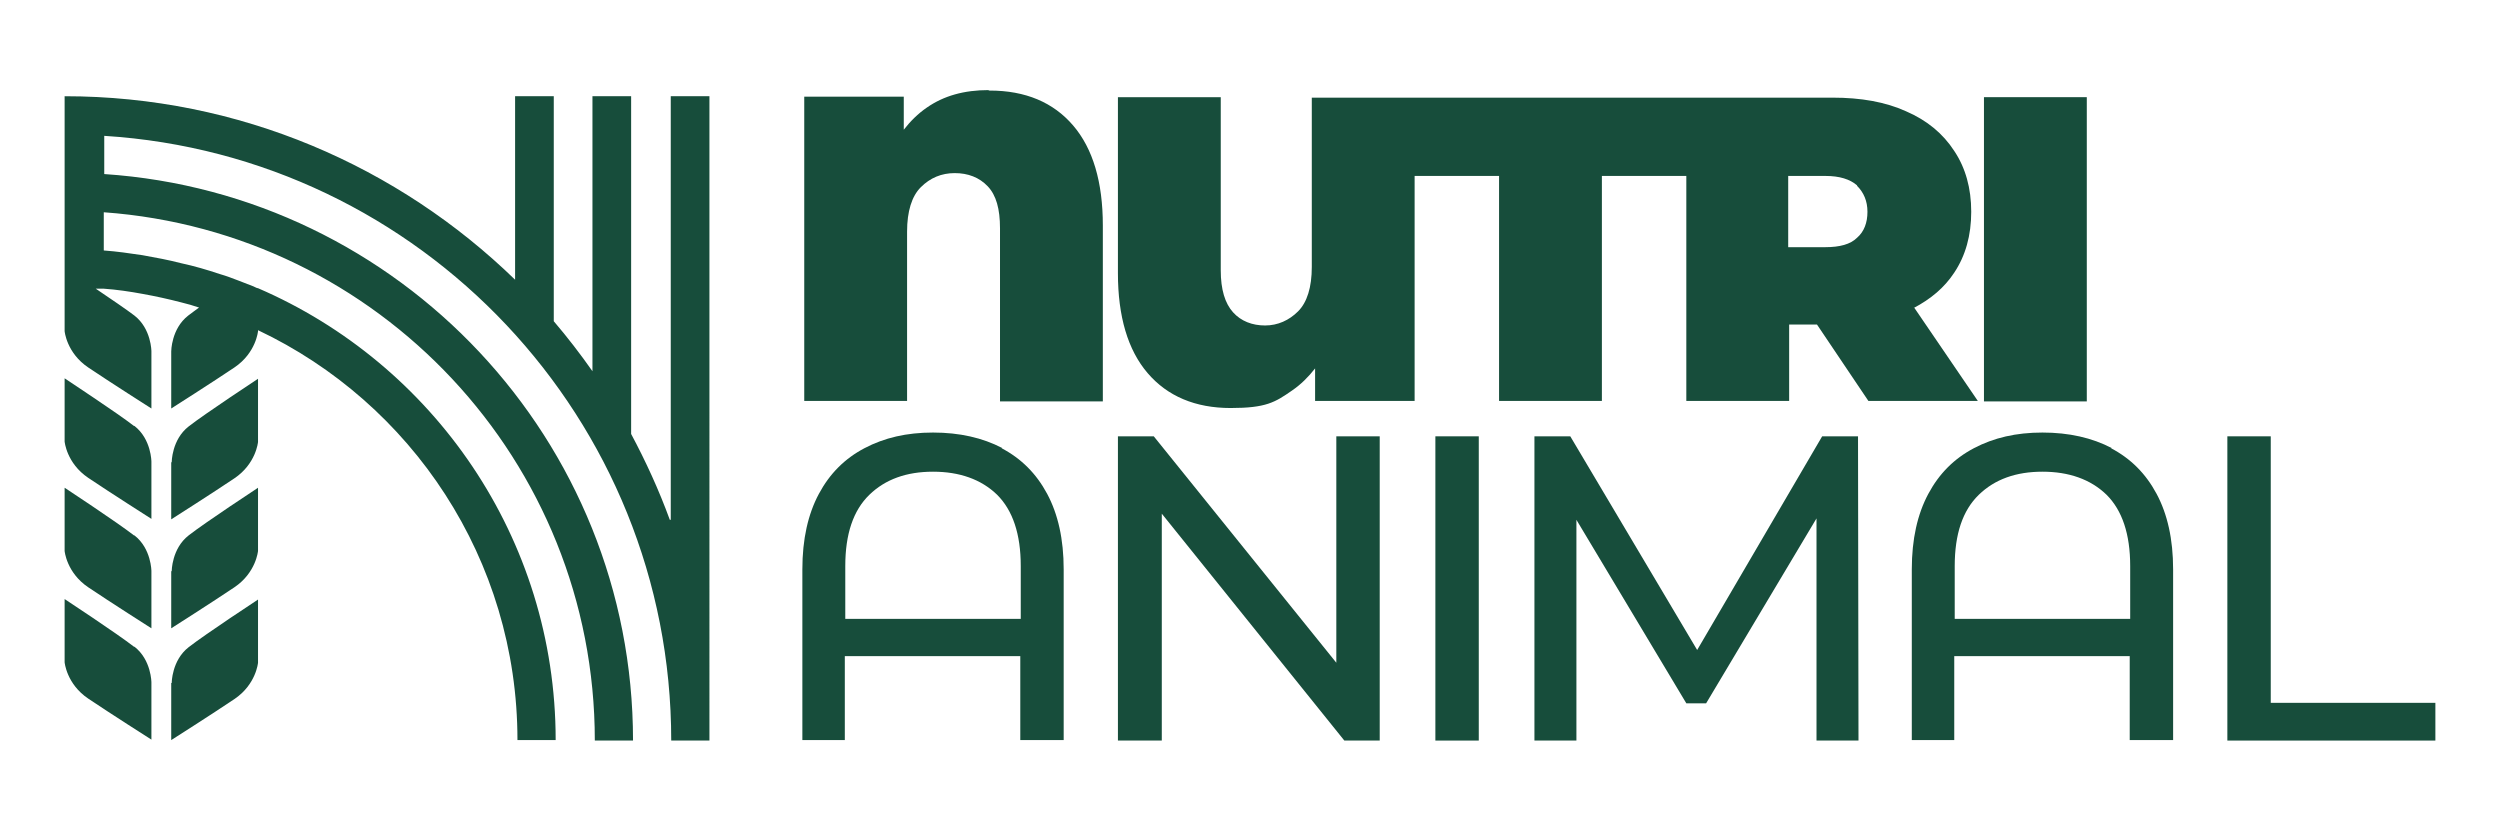
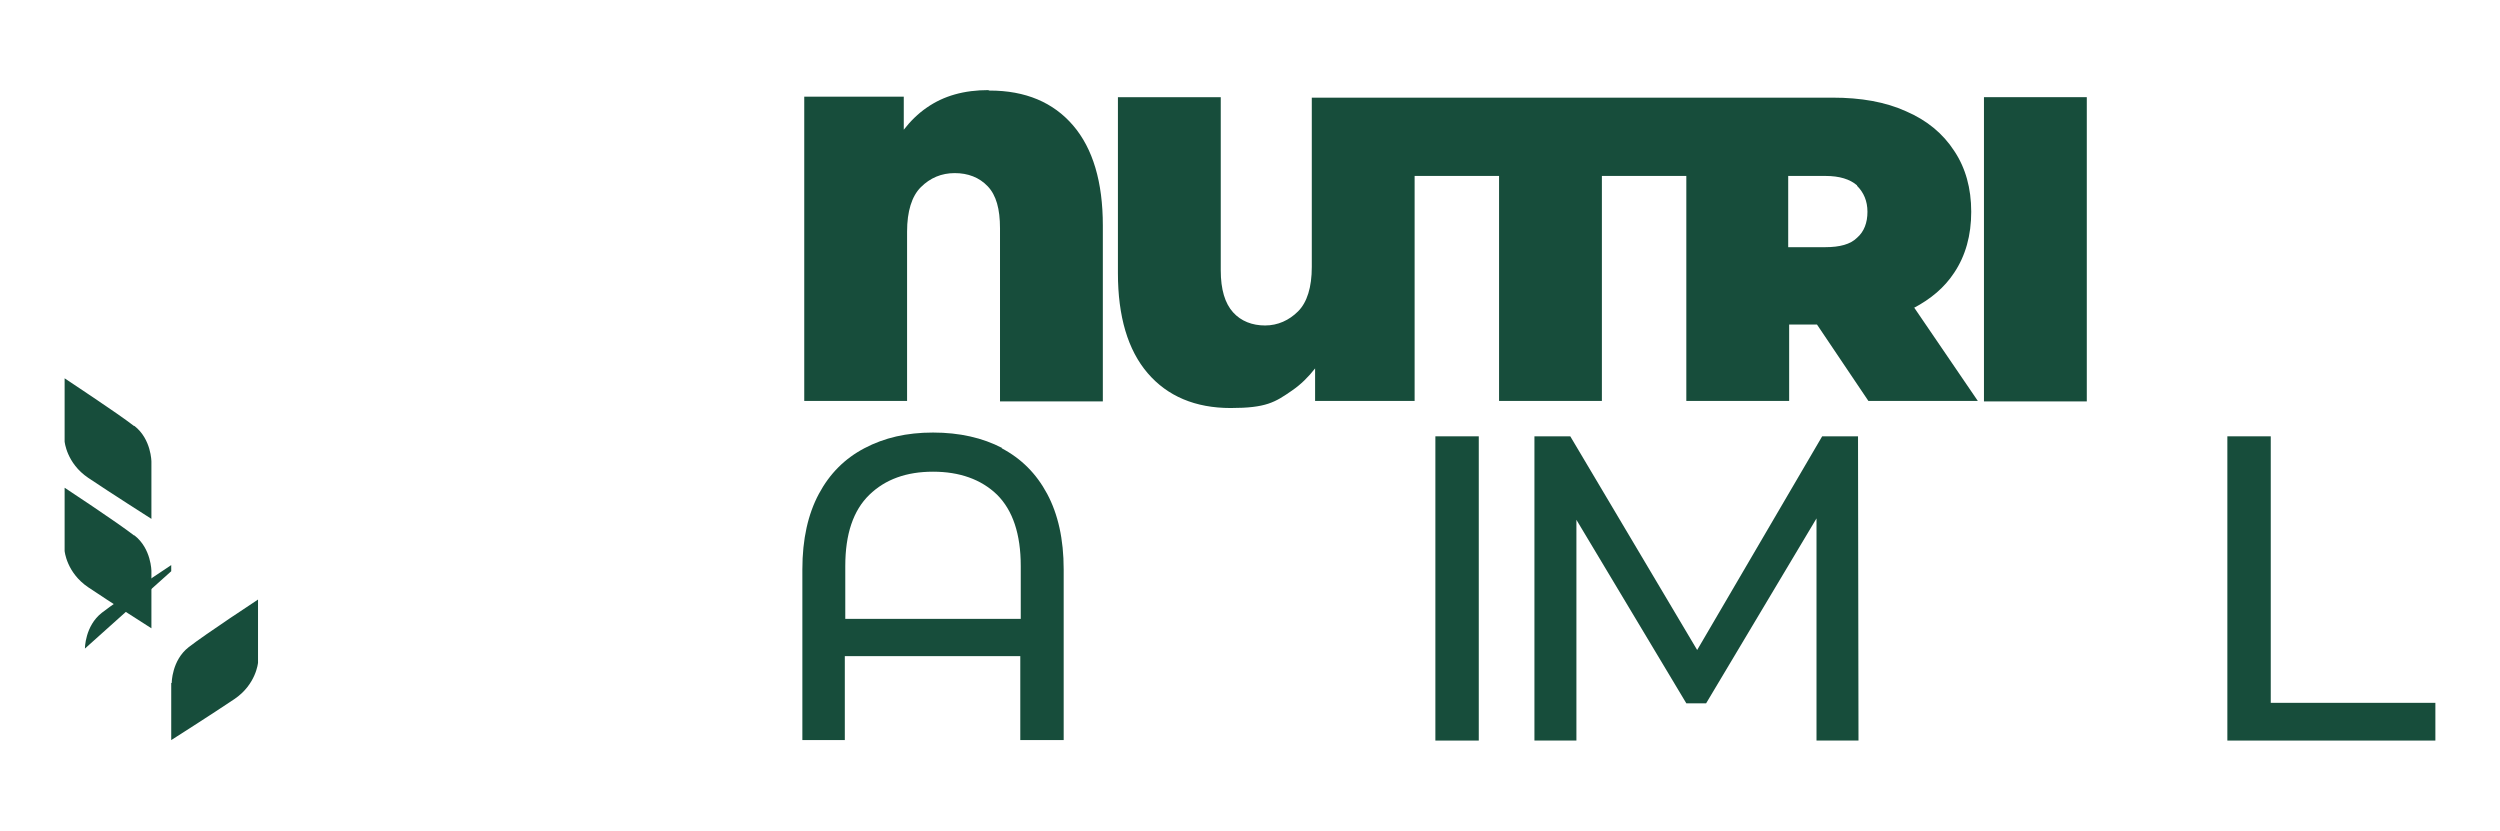
<svg xmlns="http://www.w3.org/2000/svg" id="Camada_1" viewBox="0 0 530 176.1">
  <defs>
    <style>      .st0, .st1 {        fill: #174d3b;      }      .st1 {        fill-rule: evenodd;      }    </style>
  </defs>
  <g id="Layer_1">
    <g>
      <path class="st1" d="M209.6,19.1c-5.2,0-9.5,1.2-13.1,3.7-1.9,1.3-3.5,2.9-4.9,4.7v-7h-21.1v64.5h21.8v-35.9c0-4.3,1-7.5,2.9-9.4,2-2,4.4-3,7.2-3s5.2.9,7,2.8c1.8,1.9,2.6,4.8,2.6,8.9v36.7h21.8v-37.3c0-9.2-2.1-16.3-6.3-21.2-4.2-4.9-10.1-7.4-17.7-7.4h-.2Z" />
      <path class="st1" d="M405.7,65.3c3.6-1.9,6.5-4.3,8.6-7.5,2.4-3.6,3.6-7.9,3.6-12.9s-1.2-9.3-3.6-12.9c-2.4-3.7-5.8-6.5-10.2-8.4-4.4-2-9.6-2.9-15.6-2.9h-110.4v35.9c0,4.3-1,7.5-2.9,9.4s-4.3,3-7,3-5.1-.9-6.8-2.8c-1.7-1.9-2.6-4.8-2.6-8.9V20.6h-21.8v37.3c0,9.2,2.1,16.3,6.3,21.2,4.2,4.9,10.1,7.4,17.6,7.4s9.4-1.2,13-3.7c1.9-1.3,3.5-2.9,4.9-4.7v6.9h21.1v-47.7h17.9v47.7h21.8v-47.7h17.9v47.7h21.8v-16.2h5.9l10.9,16.2h23.2l-13.5-19.8h0ZM393.7,39.4c1.4,1.4,2.2,3.2,2.2,5.5s-.7,4.2-2.2,5.5c-1.4,1.4-3.7,2-6.7,2h-7.9v-15.1h7.9c3,0,5.2.7,6.7,2h0Z" />
      <rect class="st0" x="420.6" y="20.6" width="21.8" height="64.5" />
      <path class="st1" d="M212.5,95c-4.2-2.2-9.1-3.3-14.7-3.3s-10.3,1.1-14.5,3.3c-4.2,2.2-7.4,5.4-9.7,9.7-2.3,4.3-3.5,9.6-3.5,16v36.2h9v-17.8h37.2v17.8h9.2v-36.2c0-6.4-1.2-11.7-3.5-16s-5.5-7.5-9.7-9.7h.2ZM179.2,131.2v-11.2c0-6.8,1.7-11.8,5.1-15.1,3.4-3.3,7.9-4.9,13.5-4.9s10.2,1.6,13.6,4.9c3.3,3.3,5,8.3,5,15.1v11.2h-37.2Z" />
-       <polygon class="st1" points="283.3 140.5 244.6 92.5 237 92.5 237 157 246.3 157 246.3 108.9 285 157 292.5 157 292.5 92.5 283.3 92.5 283.3 140.5" />
      <rect class="st0" x="304.3" y="92.5" width="9.2" height="64.5" />
      <polygon class="st1" points="386.3 92.5 359.8 137.8 332.9 92.5 325.3 92.5 325.3 157 334.2 157 334.2 110.2 357.5 149.1 361.7 149.1 385.1 109.9 385.1 157 394 157 393.9 92.5 386.3 92.5" />
-       <path class="st1" d="M447.7,95c-4.2-2.2-9.1-3.3-14.7-3.3s-10.3,1.1-14.5,3.3c-4.2,2.2-7.4,5.4-9.7,9.7-2.3,4.3-3.5,9.6-3.5,16v36.2h9v-17.8h37.2v17.8h9.2v-36.2c0-6.4-1.2-11.7-3.5-16s-5.5-7.5-9.7-9.7h.2ZM414.4,131.2v-11.2c0-6.8,1.7-11.8,5.1-15.1,3.4-3.3,7.9-4.9,13.5-4.9s10.2,1.6,13.6,4.9c3.3,3.3,5,8.3,5,15.1v11.2h-37.2Z" />
      <polygon class="st1" points="481.4 149 481.4 92.5 472.2 92.5 472.2 157 516.3 157 516.3 149 481.4 149" />
-       <path class="st1" d="M142,110.2c-2.3-6.3-5.1-12.4-8.2-18.2V20.4h-8.2v58.3c-2.6-3.7-5.3-7.2-8.2-10.6V20.4h-8.2v38.9C84.5,35.3,50.8,20.4,13.7,20.4v40.1h0v9.7s.4,4.6,5,7.7c4.6,3.1,13.4,8.7,13.4,8.7v-12.1s0-4.8-3.6-7.6c-1.7-1.3-5.1-3.6-8.2-5.7h0c.6,0,1.1,0,1.7,0,2.8.2,5.5.6,8.2,1.1,2.8.5,5.5,1.1,8.2,1.8,1.3.3,2.6.7,3.8,1.1h0c-.9.7-1.7,1.2-2.3,1.7-3.6,2.8-3.6,7.6-3.6,7.6v12.1s8.8-5.6,13.4-8.7c4.6-3.1,5-7.7,5-7.7v-.2h0c32.5,15.4,55,48.5,55,86.9h8.1c0-42.9-26-79.8-63.1-95.8h0c-.3,0-.7-.3-1-.4-1-.4-2.1-.8-3.1-1.2h0c-1.3-.5-2.6-1-4-1.4-2.7-.9-5.4-1.7-8.2-2.3-2.7-.7-5.4-1.2-8.2-1.7-2.7-.4-5.4-.8-8.2-1v-8.1c58.2,4.2,104.1,52.7,104.1,112h8.1c0-63.7-49.5-115.9-112.1-120.1v-8.1c67.1,4.2,120.2,60,120.2,128.2h8.1v-4.4.2V20.4h-8.2v89.8h-.2Z" />
      <path class="st1" d="M28.4,113.5c-3.6-2.8-14.7-10.1-14.7-10.1v13.4s.4,4.6,5,7.7c4.6,3.1,13.4,8.7,13.4,8.7v-12.1s0-4.8-3.6-7.6h0Z" />
-       <path class="st1" d="M36.3,121.1v12.1s8.8-5.6,13.4-8.7,5-7.7,5-7.7v-13.4s-11.1,7.3-14.7,10.1c-3.6,2.8-3.6,7.6-3.6,7.6h0Z" />
-       <path class="st1" d="M28.4,137.1c-3.6-2.8-14.7-10.1-14.7-10.1v13.4s.4,4.6,5,7.7c4.6,3.1,13.4,8.7,13.4,8.7v-12.1s0-4.8-3.6-7.6h0Z" />
+       <path class="st1" d="M36.3,121.1v12.1v-13.4s-11.1,7.3-14.7,10.1c-3.6,2.8-3.6,7.6-3.6,7.6h0Z" />
      <path class="st1" d="M36.3,144.8v12.1s8.8-5.6,13.4-8.7c4.6-3.1,5-7.7,5-7.7v-13.4s-11.1,7.3-14.7,10.1c-3.6,2.8-3.6,7.6-3.6,7.6h0Z" />
-       <path class="st1" d="M36.3,98v12.1s8.8-5.6,13.4-8.7,5-7.7,5-7.7v-13.4s-11.1,7.3-14.7,10.1c-3.6,2.8-3.6,7.6-3.6,7.6h0Z" />
      <path class="st1" d="M28.4,90.3c-3.6-2.8-14.6-10-14.7-10.1v13.4s.4,4.6,5,7.7c4.6,3.1,13.4,8.7,13.4,8.7v-12.1s0-4.8-3.6-7.6h0Z" />
    </g>
  </g>
</svg>